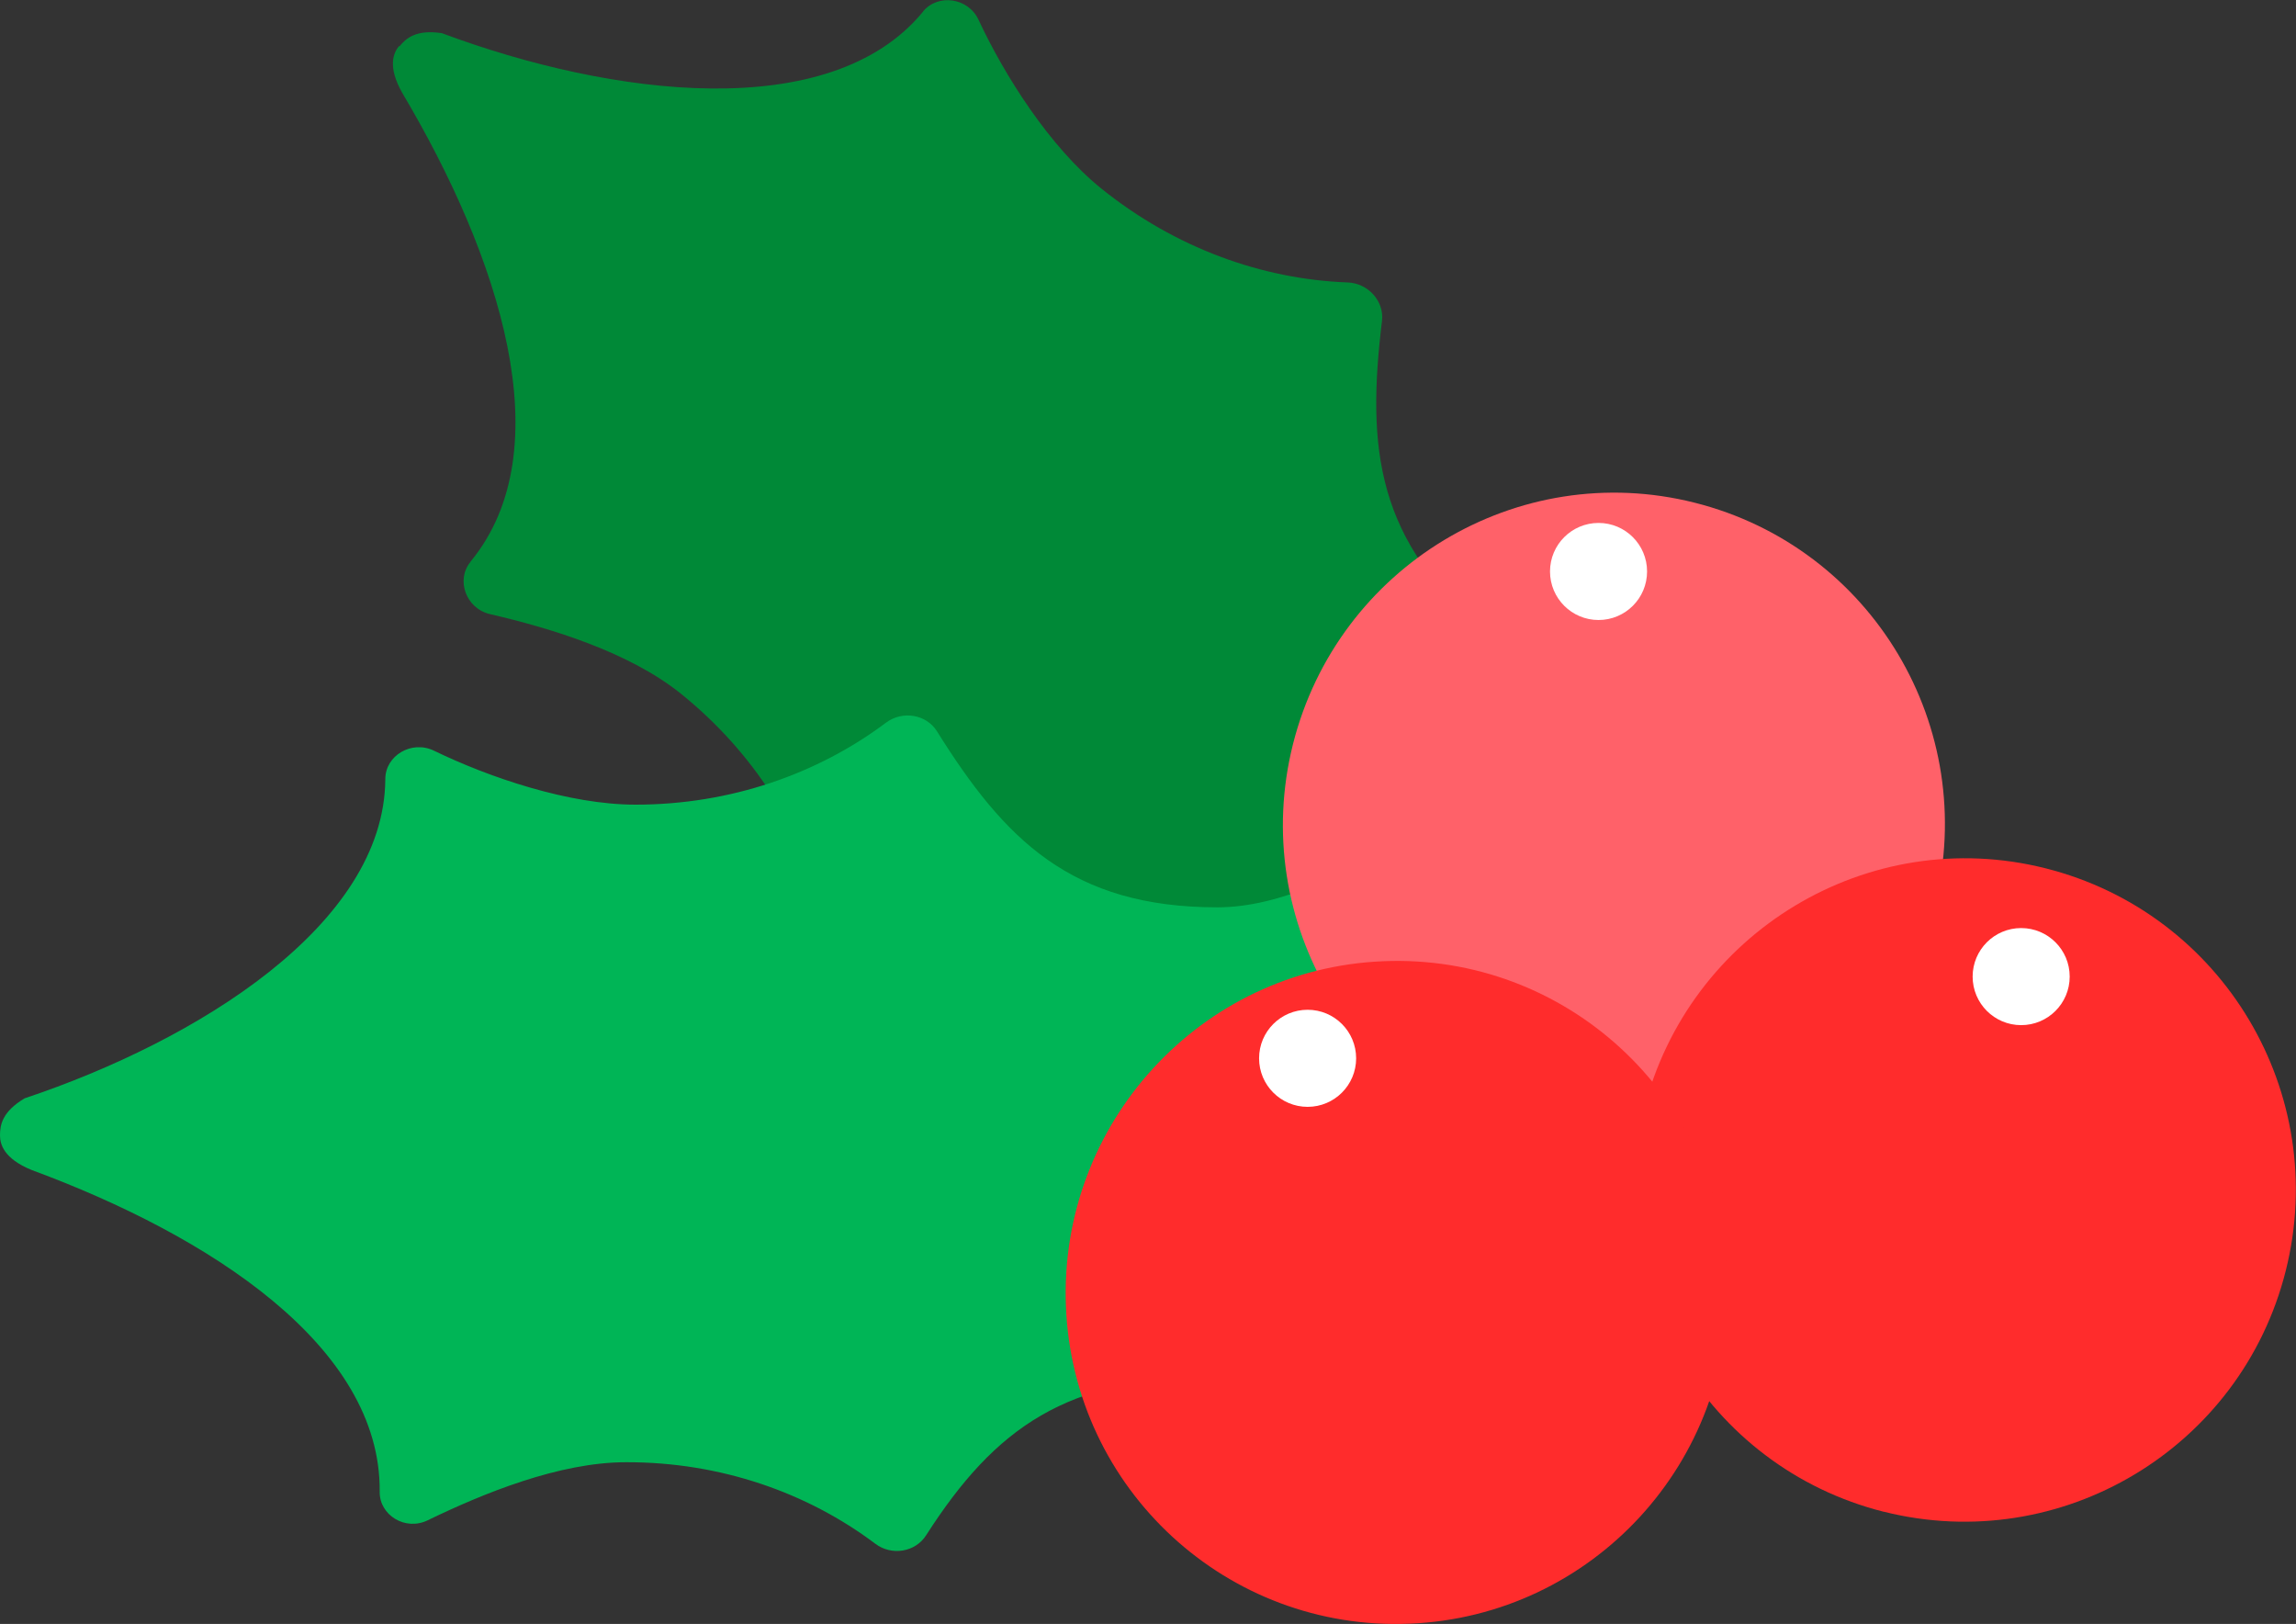
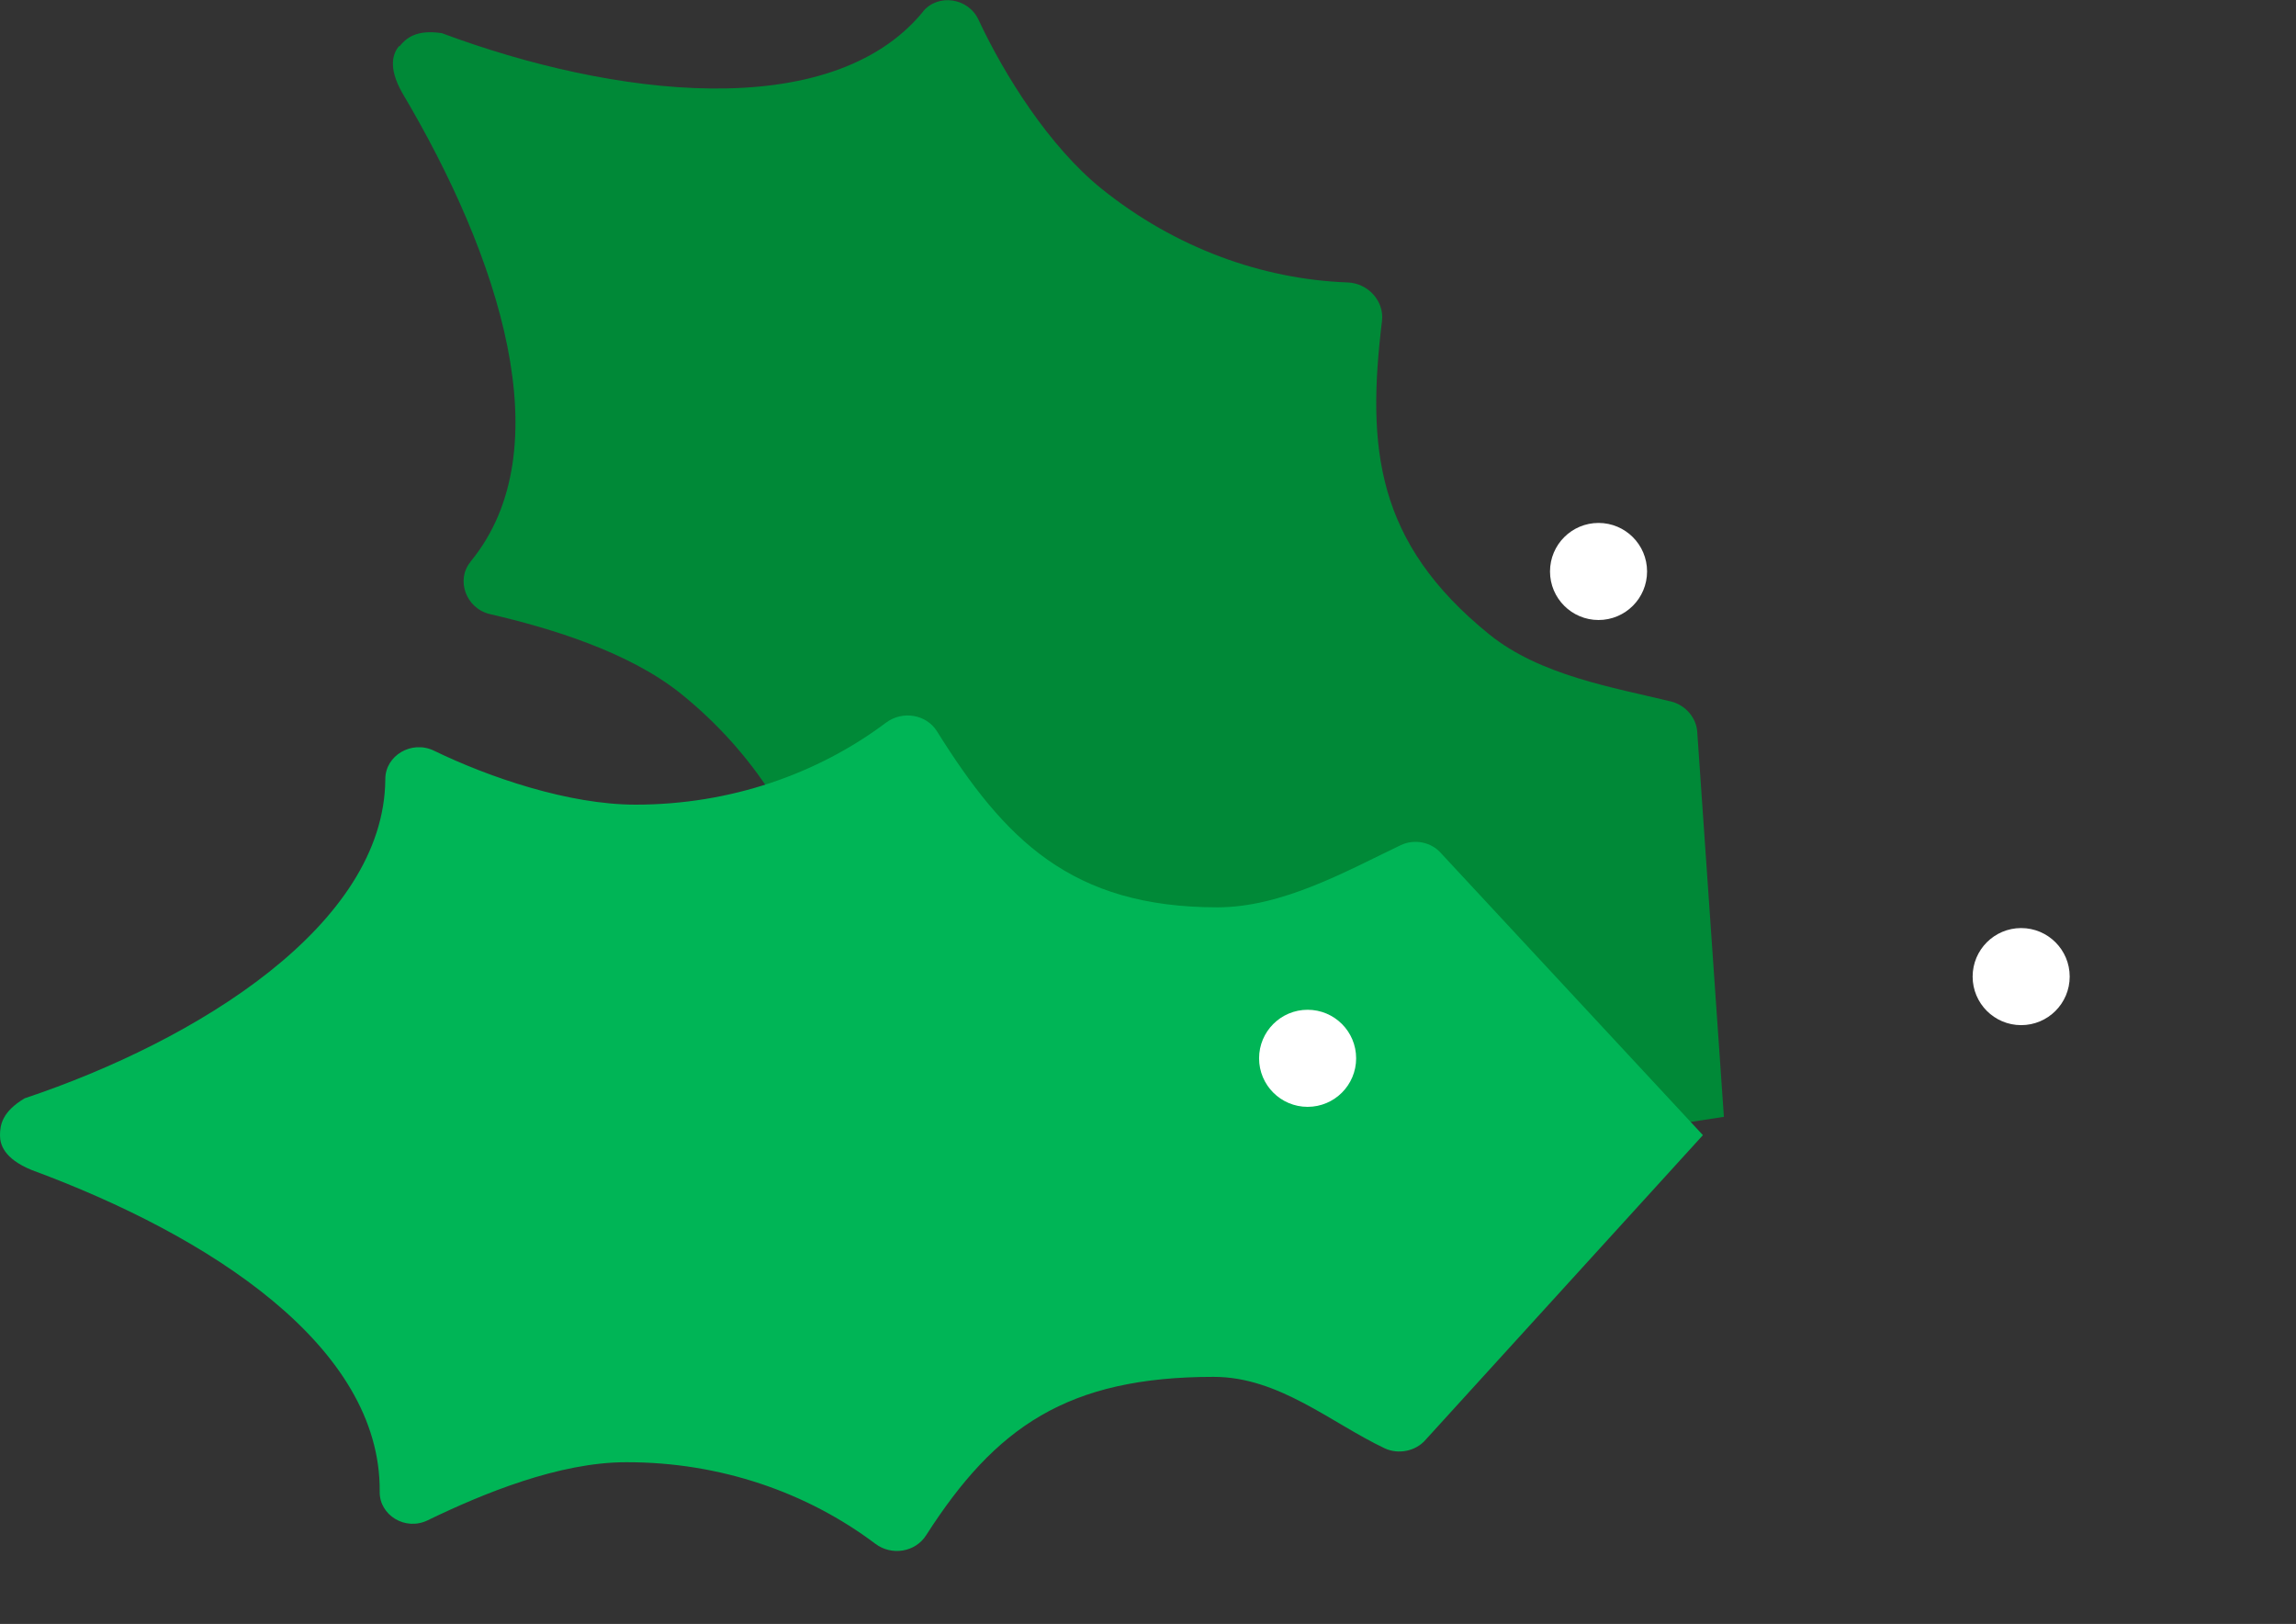
<svg xmlns="http://www.w3.org/2000/svg" id="_레이어_2" data-name="레이어 2" viewBox="0 0 94.15 66.58">
  <rect x="0" y="0" width="94.15" height="66.58" fill="#333333" stroke="none" />
  <defs>
    <style>
      .cls-1 {
        fill: #ff2c2c;
      }

      .cls-2 {
        fill: #ff6169;
      }

      .cls-3 {
        fill: #fff;
      }

      .cls-4 {
        fill: #00b556;
      }

      .cls-5 {
        fill: #008937;
      }
    </style>
  </defs>
  <g id="Layer_1" data-name="Layer 1">
    <g>
      <path class="cls-5" d="M16.38,1.9c.27-.33.68-.7,1.74-.54,6.97,2.6,15.92,3.74,19.72-.87,0,0,.01-.01.01-.02.61-.74,1.86-.57,2.28.35,1.06,2.27,2.9,5.19,5.03,6.91,3.03,2.44,6.6,3.72,10.1,3.85.85.03,1.51.78,1.41,1.58-.63,5.19-.26,9.08,4.4,12.85,2.08,1.68,5.06,2.17,7.45,2.75.61.15,1.06.69,1.08,1.29l1.09,15.74-16.72,2.56c-.59.09-1.23-.23-1.5-.79-1.06-2.21-1.54-5.01-3.61-6.68-4.67-3.77-8.25-4.03-13.24-2.37-.78.27-1.64-.23-1.85-1.04-.84-3.37-2.82-6.59-5.85-9.03-2.14-1.72-5.36-2.69-7.82-3.26-1-.23-1.41-1.41-.81-2.14,0-.01,0-.01.01-.02,3.78-4.6,1.17-12.52-2.81-19.22-.61-1.08-.35-1.64-.13-1.91Z" />
      <path class="cls-4" d="M0,46.55c0-.43.09-.97,1.01-1.52,7.06-2.36,14.74-7.1,14.79-13.07,0,0,0-.02,0-.02,0-.96,1.08-1.61,2-1.16,2.25,1.09,5.52,2.21,8.26,2.21,3.89,0,7.47-1.26,10.27-3.36.68-.51,1.66-.34,2.09.35,2.77,4.43,5.5,7.22,11.5,7.22,2.67,0,5.3-1.49,7.52-2.55.57-.27,1.26-.12,1.65.33l10.74,11.56-11.39,12.51c-.4.45-1.1.59-1.66.33-2.21-1.05-4.34-2.93-7.01-2.93-6,0-8.95,2.06-11.79,6.49-.44.7-1.42.86-2.09.35-2.78-2.09-6.34-3.35-10.22-3.34-2.74,0-5.86,1.28-8.13,2.38-.92.45-1.98-.21-1.97-1.16,0-.01,0-.02,0-.02.05-5.95-6.96-10.48-14.27-13.18C.15,47.5,0,46.91,0,46.55Z" />
-       <path class="cls-2" d="M62.86,46.99c7.27,1.82,14.65-2.6,16.48-9.88,1.83-7.29-2.58-14.67-9.85-16.5-7.26-1.83-14.63,2.61-16.47,9.9-1.83,7.28,2.58,14.65,9.83,16.48Z" />
-       <path class="cls-1" d="M77.25,61.98c7.27,1.82,14.65-2.6,16.48-9.88,1.83-7.29-2.58-14.67-9.85-16.5-7.26-1.83-14.63,2.61-16.47,9.9-1.83,7.28,2.58,14.65,9.83,16.48Z" />
-       <path class="cls-1" d="M57.81,66.57c7.49-.31,13.32-6.64,13.02-14.14-.3-7.5-6.62-13.34-14.12-13.02-7.48.31-13.3,6.66-13,14.16.3,7.5,6.62,13.31,14.09,13Z" />
      <circle class="cls-3" cx="82.88" cy="40.04" r="1.99" />
      <circle class="cls-3" cx="65.55" cy="23.43" r="1.99" />
      <circle class="cls-3" cx="53.62" cy="43.39" r="1.99" />
    </g>
  </g>
</svg>